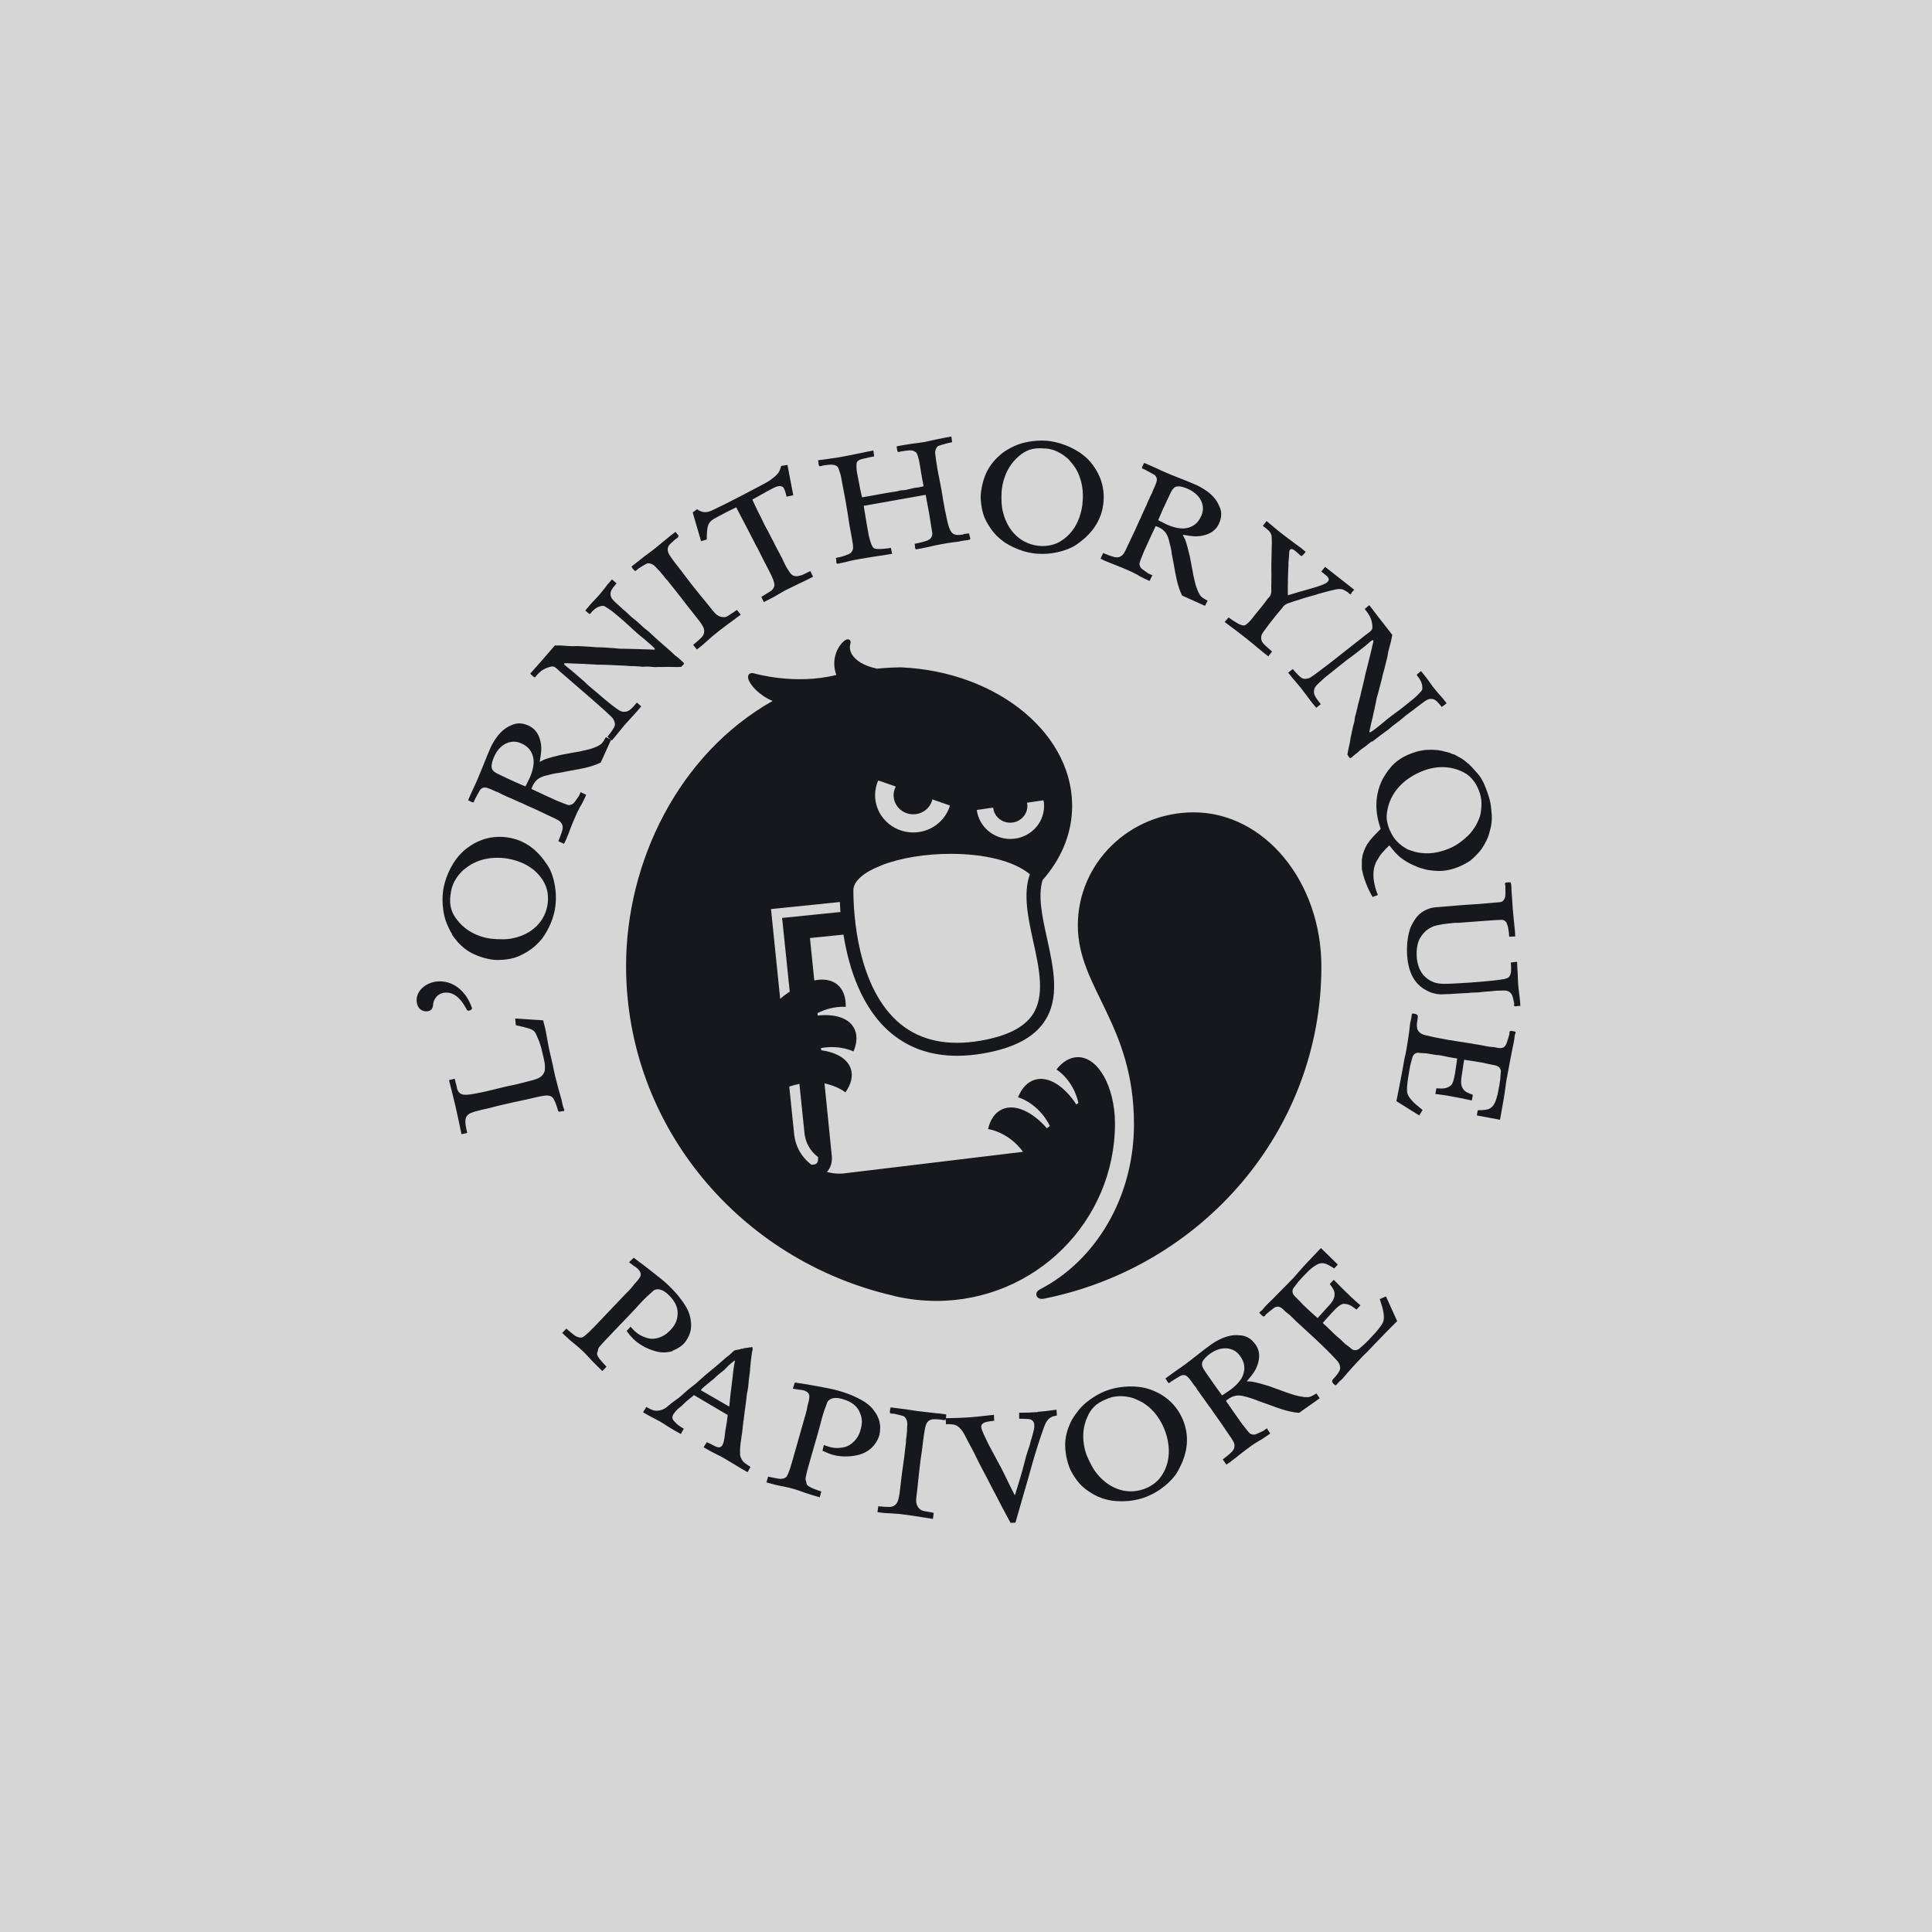
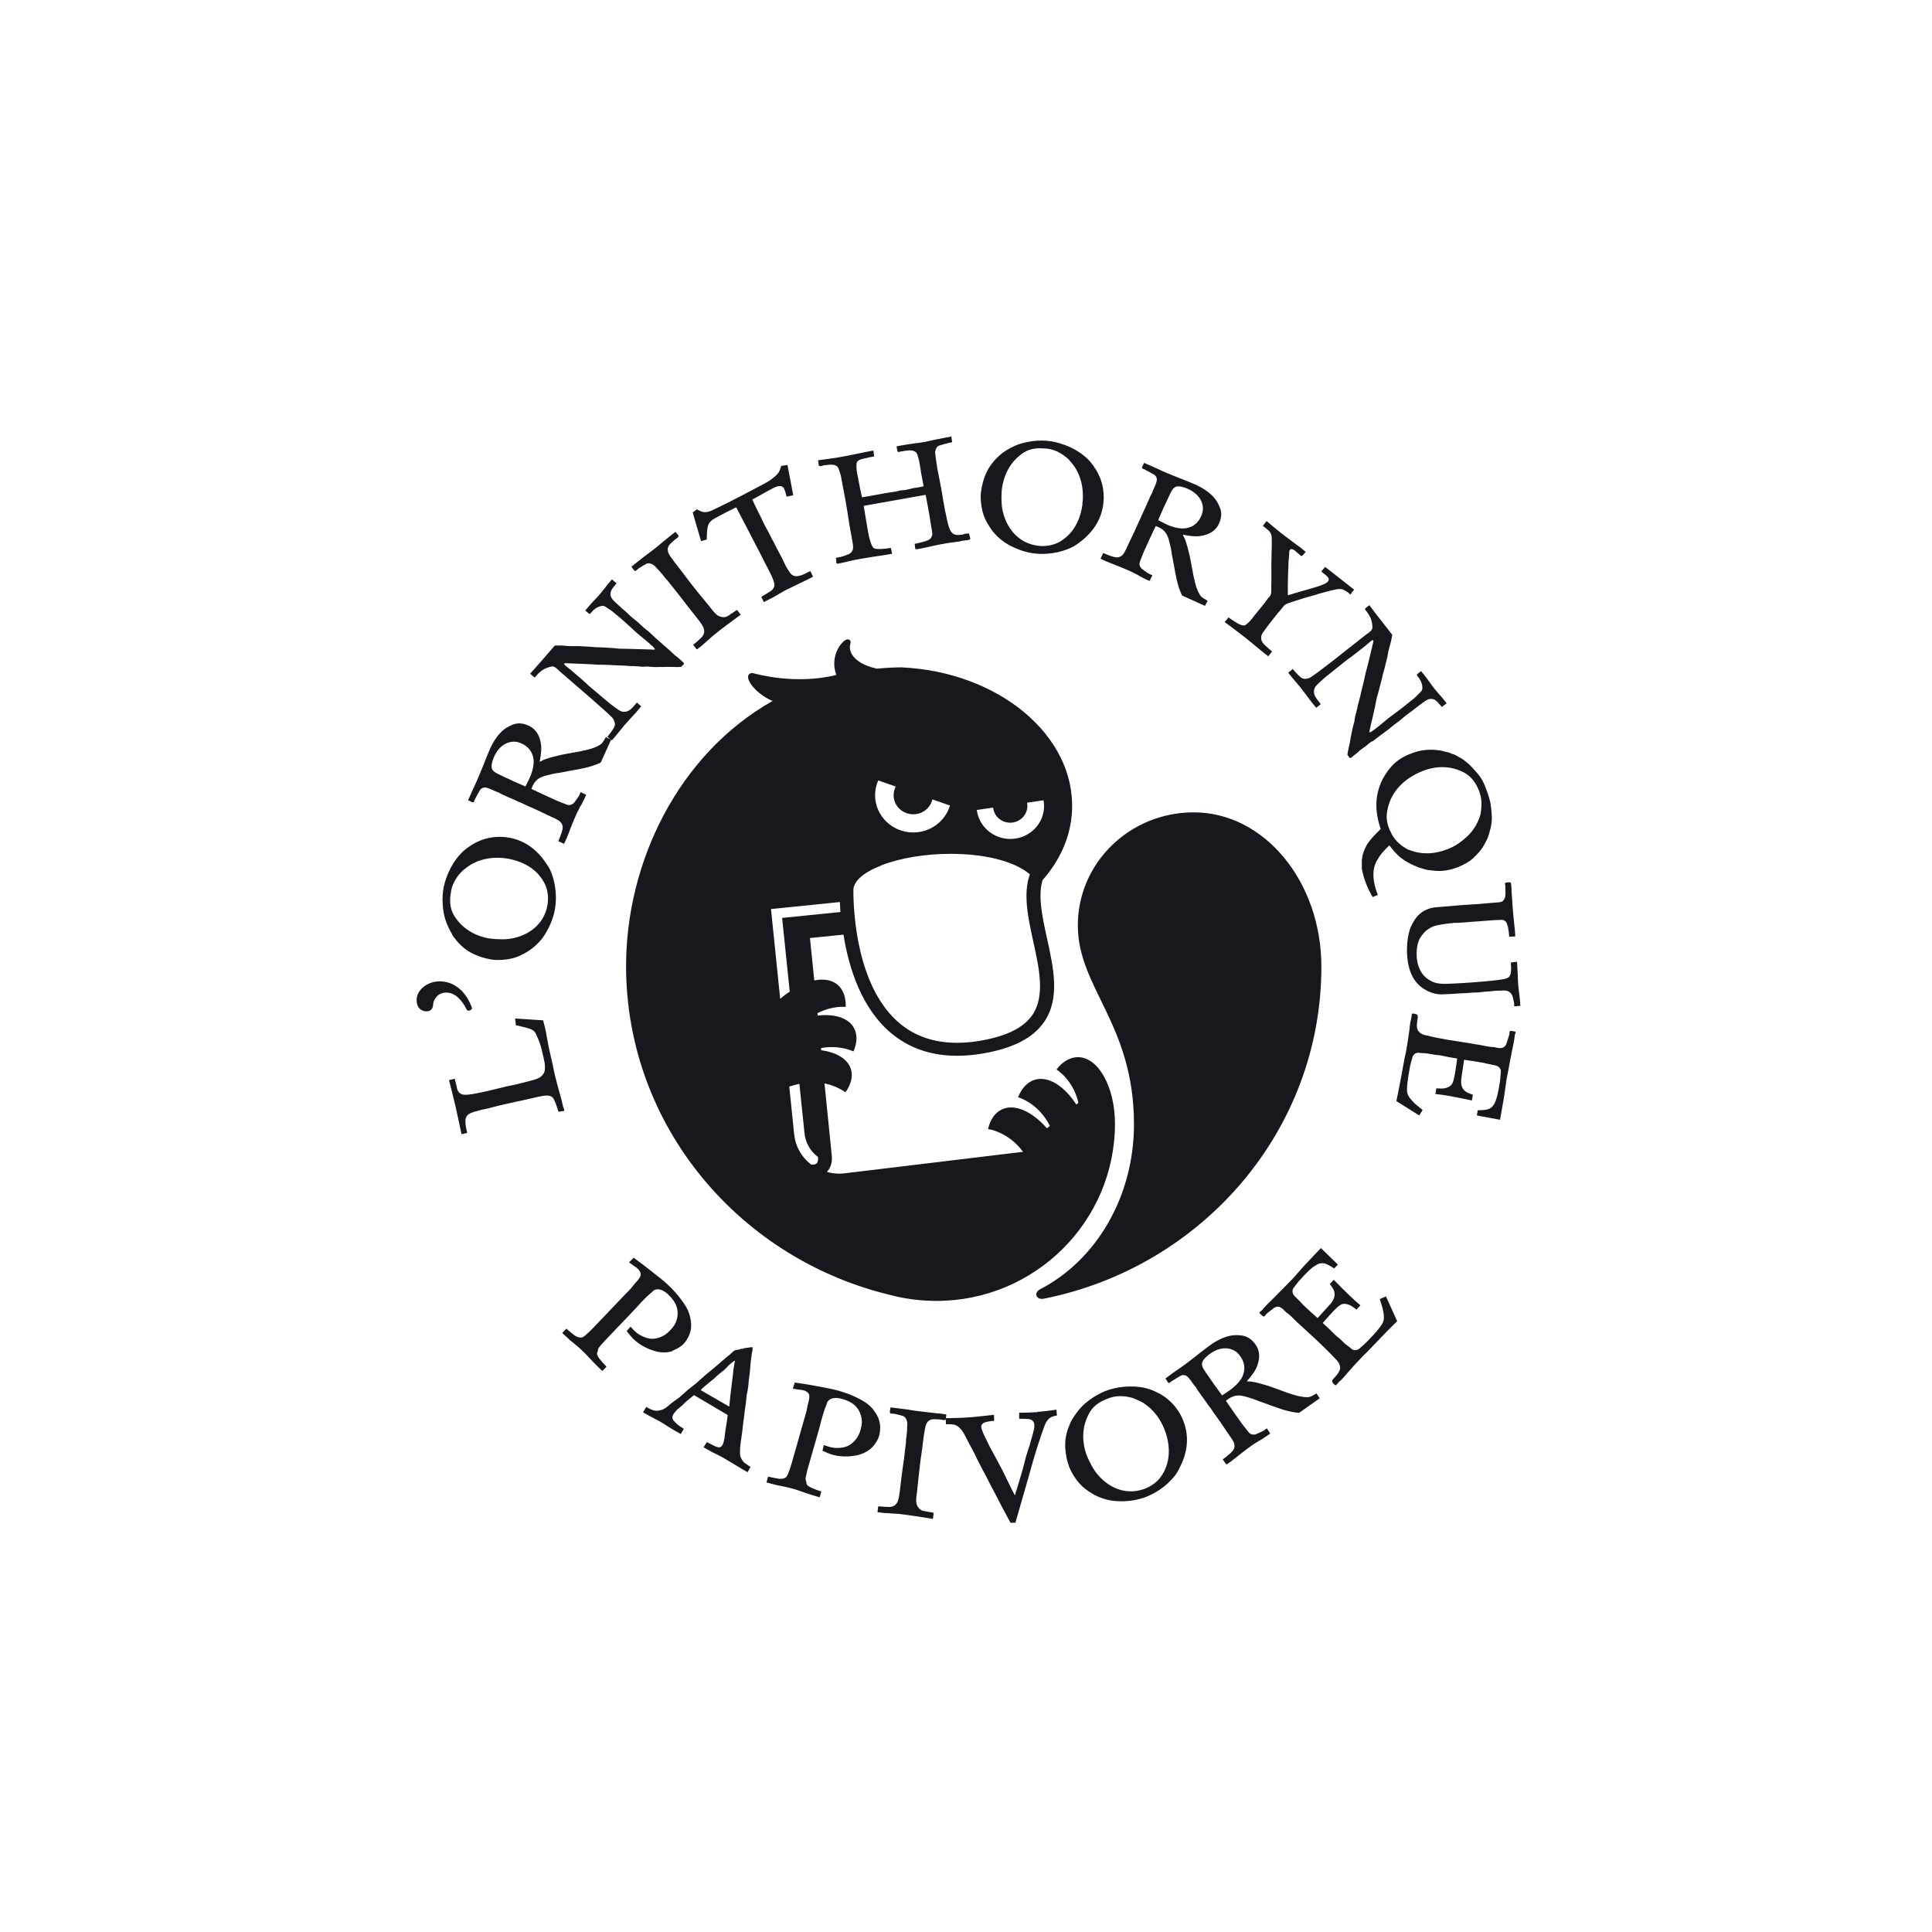
<svg xmlns="http://www.w3.org/2000/svg" viewBox="0 0 170 170">
  <defs>
    <style>.cls-1{fill:#d6d6d6;}.cls-2{fill:#17181d;}</style>
  </defs>
  <g id="FOND">
    <g id="gris">
-       <rect class="cls-1" width="170" height="170" />
-     </g>
+       </g>
  </g>
  <g id="LOGO_NB_fond_foncé">
    <g id="ornithorynque">
      <path class="cls-2" d="M49.44,96.88c-.2-.7-.41-1.44-.58-2.14-.08-.36-.17-.73-.24-1.12l-.27-1.17c-.11-.48-.18-.96-.28-1.46-.07-.41-.17-.81-.28-1.21l-2.46-.16.06.59c.23.05,1.04.23,1.27.33.42.16.46.36.6.67.27.56.4,1.12.45,1.35l.11.46c.08.45.13.45.13.92,0,.16.02.5-.38.81-.22.17-.51.24-.75.31-.23.05-.46.13-.69.18-.49.13-1.01.25-1.53.35-.57.13-1.12.28-1.7.41-.32.08-.67.14-1,.21-.25.04-.98.21-1.3.06-.38-.17-.4-.61-.41-.65-.05-.23-.13-.47-.18-.7l-.5.12c.19.76.39,1.52.57,2.3.19.82.35,1.63.53,2.46l.5-.11c-.15-.67-.25-1.17-.04-1.48.15-.23.5-.36,1.02-.48.3-.09.59-.14.9-.21.32-.09.65-.17.97-.25.72-.17,1.43-.33,2.16-.48l1.05-.24c.67-.14,1.18-.29,1.49.06.09.12.11.22.18.34.12.28.23.65.24.69.05.21.09.2.3.15.15-.04.29.02.27-.14-.02-.09-.06-.19-.1-.26l-.12-.52ZM41.1,88.89c.15.1.36.01.44-.16-.43-1.31-1.46-2.41-2.91-2.38-1.09.03-1.99.8-1.97,1.66.02.82.57.99.88.98.4,0,.56-.29.57-.58.01-.4.35-1.06,1.14-1.07.86-.02,1.46.78,1.84,1.54ZM39.78,82.24c.12.2.37.5.53.69.67.72,1.27,1.02,2.03,1.28.28.09.55.16.84.21.35.06.71.06,1.09.03.5-.03.94-.15,1.13-.22.47-.16.89-.42,1.07-.53.49-.31.88-.68,1.22-1.1.28-.37.92-1.37,1.13-2.55.28-1.56-.12-2.91-.44-3.57-.11-.2-.23-.4-.53-.81-.53-.71-1.47-1.68-3.04-1.96-1.58-.28-2.78.28-3.39.69-.59.39-.76.6-.99.84-.79.87-1.33,2.19-1.45,3.21-.13,1.09.08,2.11.23,2.53.09.3.39.95.58,1.24ZM39.66,78.67c.03-.41.18-1.22,1.07-2.08.13-.1.37-.31.78-.56.26-.13.59-.29.84-.35,1.04-.33,2.08-.17,2.37-.12.99.18,2.23.66,3,1.83.19.29.25.46.31.59.29.75.17,1.49.14,1.68-.3,1.68-1.68,2.73-3.4,2.96-.77.08-1.53-.02-1.75-.05-.31-.05-1.8-.32-2.8-1.63-.44-.56-.73-1.19-.57-2.28ZM59.97,58.14l-.26-.23c-.11-.09-.2-.17-.31-.24-.15-.13-.28-.27-.46-.43l-.53-.46c-.46-.4-.93-.82-1.37-1.24-.12-.1-.25-.19-.36-.28-.19-.17-.37-.35-.56-.52-.16-.14-.35-.28-.52-.42-.28-.24-.53-.52-.81-.73-.19-.17-.37-.35-.57-.52-.21-.21-.47-.41-.5-.74-.03-.36.18-.57.53-1l-.4-.35-.4.46c-.15.2-.3.41-.46.59-.25.33-.53.61-.81.91-.25.25-.45.52-.68.78l.25.22c.18.15.17.07.34-.12.04-.05.36-.39.72-.47.31-.09.35-.04.71.2.31.19.56.41.81.62.3.26.59.49.87.76.2.17.39.36.58.53.18.18.37.32.56.49.28.22.53.43.81.68.21.18.52.45.47.51,0,.04-.22.02-.4.01-.44,0-.89-.04-1.31-.04-.45-.02-.95-.02-1.41-.03-.17-.01-.35-.04-.5-.05-.29-.02-.59-.04-.91-.06-.23-.01-.45-.02-.66-.02l-.51-.04-.67-.04c-.16,0-.29-.02-.45-.02-.21,0-.43.02-.63,0-.28,0-.51-.04-.78-.05-.18,0-.39,0-.57,0l-1.3,1.5c-.28.33-.58.64-.87.98l.28.25c.15.13.16.06.27-.08.29-.34.56-.53.76-.61.27-.13.53-.19.64-.2.21,0,.38.17.66.44l2.82,2.44c.78.68,1.68,1.48,1.85,1.7.09.13.23.43.16.63-.03.18-.33.59-.64.98l.28.24-.42-.21c-.33.58-.34.6-.81.84-.35.15-.44.17-.76.26-.12.01-.2.06-.32.07-.12.03-.26.05-.38.09-.23.03-.44.08-.65.11-.33.07-.68.12-1.01.19-.41.1-1.09.26-1.5.42-.14.07-.37.2-.39.19.14-.8.18-1.21.09-1.68-.2-1.08-.84-1.39-1.07-1.5-.57-.26-1-.22-1.3-.12-.02,0-.31.12-.48.21-1.07.57-1.62,1.96-1.66,2.07-.28.63-.51,1.28-.79,1.93-.12.31-.26.62-.39.92-.25.51-.47,1.04-.7,1.55.11.05.2.11.33.17.2.09.19-.09.23-.17.02-.04.47-.89.49-.9.16-.21.4-.23.48-.21.26.03.7.25.92.35.07.03.15.04.2.07.16.07.31.18.48.24.18.08.35.18.54.24l.89.4c.2.07.37.17.57.26l.88.39c.3.14.6.29.9.43.6.29.96.41,1.2.63.13.14.21.29.21.48.02.25-.17.7-.38,1.23l.5.23c.09-.2.19-.37.26-.57.11-.25.2-.49.29-.75.16-.4.32-.8.5-1.2.08-.18.16-.36.26-.53.06-.15.15-.28.23-.41.15-.28.28-.56.41-.85l-.49-.24-.15.34c-.06.08-.38.56-.46.63-.11.1-.3.19-.44.17-.1,0-.63-.22-1.03-.38-.75-.34-1.5-.68-2.25-1.04.07-.15.23-.8.93-1.06.14-.07.3-.1.45-.14.19-.04.37-.09.53-.13.19-.04.38-.07.56-.09.33-.07.64-.12.94-.18.89-.16,1.79-.29,2.69-.72l.91-2.01.07.06c.22-.25.45-.52.65-.78.16-.18.28-.35.43-.53.22-.25.45-.49.66-.73.3-.31.57-.62.84-.96l-.38-.33c-.42.49-.65.78-1.04.81-.28.02-.42-.05-.75-.28-.33-.24-.66-.5-.97-.76-.5-.44-1.01-.85-1.51-1.28-.22-.22-.46-.43-.68-.62l-.79-.68c-.27-.23-.73-.54-.66-.62.03-.05.29-.03.52-.02.42.03.84.03,1.25.05.2.01.39.03.57.03.2.01.42.02.61.04.34,0,.67,0,1.02.02.36.03.73.03,1.07.05.25,0,.52.03.78.05.18,0,.39,0,.59.02.15,0,.29.02.46.04.15,0,.32-.01.49-.02.17.02.31.03.49.04.14.02.29,0,.43,0,.11,0,.21,0,.33,0,.2.01.4-.02.58-.01.36,0,.75.03,1.11,0l.08-.09s.09-.08.13-.12c.1-.12-.06-.23-.19-.32ZM46.46,68.74c-.07.16-.14.3-.23.46-.65-.27-1.29-.56-1.93-.87-.56-.28-1.02-.41-1.04-.84-.04-.25.13-.72.22-.91.45-1,1.19-1.34,1.8-1.32.29.02.47.1.58.15.23.1.97.42,1.09,1.44.08.81-.42,1.79-.49,1.89ZM64.38,53.97c-.38.28-.49.36-.81.33-.49-.06-.7-.38-1.16-.96-.57-.7-1.15-1.39-1.71-2.12-.23-.29-.46-.61-.69-.91-.26-.34-1.01-1.25-1.19-1.64-.06-.15-.06-.27-.07-.34.03-.35.26-.5.44-.67.08-.06.14-.14.24-.21.17-.13.23-.13.26-.23.04-.11-.02-.15-.11-.24l-.14-.18c-.22.17-.44.32-.65.51-.28.22-.55.45-.82.67-.4.34-.85.67-1.27.98l-1.14.9c.05.09.11.17.17.24.2.26.21.11.46-.08.09-.07.59-.36.7-.42.25-.1.52.06.58.1.15.1.19.15.39.37.14.14.29.3.42.47.11.11.19.27.32.4.04.05.09.08.11.11l.5.63c.28.33.53.68.79,1,.47.63.97,1.23,1.44,1.84.27.34.47.66.49.81.07.22.05.48-.2.76-.24.23-.49.46-.74.65l.33.41.46-.36c.33-.28.64-.58.96-.85.79-.65,1.62-1.25,2.44-1.85l-.33-.42c-.15.09-.3.19-.44.3ZM70.45,50.63c-.66.23-.89-.14-1.03-.38-.1-.15-.2-.29-.27-.43-.12-.23-.22-.46-.33-.69-.2-.4-.44-.81-.64-1.21-.07-.18-.18-.35-.28-.54-.11-.21-.2-.43-.33-.65-.1-.19-.21-.37-.31-.57-.12-.23-.21-.45-.31-.65l-.24-.47c-.18-.35-.35-.73-.51-1.08.57-.31,1.14-.65,1.72-.95.17-.09.69-.38.95-.16.06.03.08.07.13.17.12.23.14.46.22.68l.58-.12-.51-2.67-.55.09c-.05.16-.12.41-.23.58-.14.2-.44.44-.44.44-.43.36-.64.44-1.48.89-.9.48-1.81.95-2.72,1.41-.24.13-.5.23-.74.36-.34.15-.73.42-1.17.38-.33-.03-.57-.22-.63-.25l-.38.28.74,2.53.5-.15c0-.46.03-.97.1-1.18.13-.47.53-.63.83-.8.55-.3,1.09-.58,1.66-.85.58,1.09,1.15,2.21,1.72,3.31.26.46.48.94.73,1.42.48.94.84,1.55.91,2.03.04.29-.21.53-.25.55-.09.09-.51.33-.9.57l.22.46.86-.44c.32-.19.65-.38.98-.57.42-.21.85-.41,1.27-.62.41-.19.81-.39,1.22-.6l-.23-.5c-.29.12-.54.28-.82.38ZM84.77,47.03c-.27.03-.62.11-.89-.06-.42-.24-.56-1.35-.65-1.72-.07-.27-.12-.54-.16-.81-.06-.25-.09-.5-.13-.75-.12-.8-.3-1.58-.45-2.39-.11-.64-.2-1.32-.21-1.5.01-.04.03-.36.26-.55.06-.03.19-.07.36-.12.28-.09.59-.16.88-.22l-.07-.5c-.37.07-.73.13-1.08.21-.42.07-.84.19-1.27.27-.35.06-.68.1-1.01.14-.51.07-.97.15-1.45.24,0,.12.02.24.05.35.04.23.17.15.28.11.64-.09.99-.18,1.28.01.16.09.16.13.25.39.01.06.04.11.05.17.09.3.13.65.19.98.07.5.18,1,.27,1.51-.29.07-.54.12-.81.14-.25.05-.5.13-.76.18-.14.02-.29.03-.45.04-.17.03-.34.1-.5.11-.99.14-1.93.35-2.9.5-.12-.48-.21-.98-.3-1.46-.14-.77-.18-.77-.19-1.28.02-.03-.03-.26.07-.39.14-.2.44-.24.67-.3.11-.02.23-.04.34-.08l.48-.09-.07-.52c-.93.17-1.84.39-2.77.55-.31.06-.63.12-.95.15-.39.07-.78.1-1.15.16l.04.21c0,.06,0,.14.02.2.04.21.27.07.43.04.19-.03.62-.09.85-.05.02,0,.26.03.39.19.08.11.1.22.14.33l.13.4.1.54c.1.56.22,1.12.32,1.7.13.71.24,1.45.35,2.17l.18.98c.09.48.16.89.13,1.07-.07.35-.35.48-.43.5-.41.17-.68.24-1.08.31,0,.08.03.14.04.19-.01.06-.01.14,0,.22.03.17.23.08.27.07l.25-.05c.23-.04.44-.1.67-.16.29-.07.59-.12.91-.18.39-.07.75-.12,1.14-.19.56-.08,1.11-.16,1.67-.26l-.11-.52c-.21.04-1.2.18-1.47.04-.16-.09-.26-.35-.36-.69-.1-.32-.16-.65-.21-.96-.13-.7-.23-1.39-.35-2.09l5.45-.97c.13.73.29,1.48.4,2.22.05.39.13.75.18,1.12.04.35-.18.57-.35.64-.16.11-1,.3-1.2.33l.03.19c.01.06,0,.12.01.17.03.19.16.11.31.09l.23-.04c.21-.04.44-.1.67-.14.51-.13,1.01-.22,1.52-.31.31-.06.62-.09.93-.13.23-.02.46-.1.68-.12.12-.02.22-.02.31-.04.35-.06.17-.15.1-.58-.16,0-.31.04-.47.05ZM96.23,41.01c-.42-.57-.64-.74-.89-.94-.91-.75-2.26-1.22-3.28-1.29-1.1-.08-2.1.19-2.52.35-.29.1-.93.43-1.21.64-.19.13-.48.39-.66.57-.68.71-.96,1.32-1.18,2.09-.08.29-.13.56-.17.85-.05.35-.03.71.02,1.09.05.5.2.94.27,1.12.18.46.47.87.58,1.04.33.48.72.84,1.16,1.16.38.26,1.41.85,2.6,1,1.58.2,2.9-.27,3.54-.62.19-.11.39-.25.79-.57.68-.57,1.6-1.56,1.8-3.14.2-1.6-.42-2.76-.86-3.35ZM95.25,44.37c-.13.99-.54,2.26-1.68,3.09-.28.2-.45.28-.58.34-.74.32-1.48.25-1.67.22-1.7-.22-2.81-1.54-3.13-3.25-.12-.77-.06-1.53-.03-1.75.04-.31.23-1.81,1.49-2.88.53-.46,1.15-.78,2.24-.68.42.01,1.23.12,2.14.96.1.13.33.36.59.75.15.25.32.57.39.82.38,1.02.27,2.07.23,2.36ZM107.16,44.27c-.57-1.08-1.96-1.62-2.07-1.67-.63-.28-1.28-.51-1.93-.78-.31-.12-.61-.26-.92-.39-.51-.25-1.04-.47-1.56-.7-.05.11-.12.21-.17.33-.09.2.09.19.17.23.03.02.89.47.9.49.21.16.23.4.21.48-.03.26-.25.7-.35.92-.03.07-.05.15-.07.2-.07.16-.18.31-.23.48-.08.18-.18.35-.24.54l-.41.89c-.07.2-.17.38-.26.57l-.39.87c-.14.3-.29.6-.43.9-.29.6-.41.95-.63,1.2-.14.13-.29.21-.48.21-.25.02-.7-.16-1.23-.38l-.23.5c.2.09.37.19.57.26.25.11.49.2.75.3.4.16.8.32,1.2.5.18.08.36.16.53.26.15.06.28.15.41.23.28.15.56.28.85.41l.25-.5-.34-.15c-.08-.06-.56-.38-.63-.46-.1-.11-.19-.3-.16-.44,0-.11.22-.63.38-1.03.34-.75.68-1.5,1.04-2.25.15.06.8.23,1.06.93.07.14.1.3.14.45.05.19.09.36.13.53.04.19.07.37.09.56.06.33.12.64.18.94.16.89.29,1.79.72,2.7l2.02.91.23-.45c-.58-.33-.6-.34-.84-.81-.15-.35-.17-.44-.26-.76-.01-.11-.06-.2-.07-.31-.03-.12-.06-.26-.09-.38-.03-.23-.08-.44-.12-.65-.06-.33-.12-.68-.19-1.01-.1-.41-.26-1.09-.42-1.5-.07-.14-.2-.37-.19-.39.8.15,1.21.18,1.68.09,1.08-.2,1.39-.83,1.5-1.07.26-.57.22-1,.12-1.3,0-.02-.12-.31-.21-.48ZM105.7,45.4c-.11.23-.42.97-1.44,1.09-.81.09-1.79-.42-1.89-.49-.16-.07-.3-.14-.46-.23.27-.65.56-1.3.87-1.93.27-.56.42-1.02.84-1.04.26-.04.72.13.91.22,1,.45,1.34,1.19,1.32,1.8-.03.29-.1.47-.15.58ZM115.92,52.28c.8-.22,1.55-.43,1.87-.45.18,0,.27.01.31.02.12.04.4.19.49.26.09.07.19.17.2.19.07,0,.12-.08.16-.18.09-.11.18-.19.21-.23l-2.56-2.01-.34.41.4.32c.29.23.31.4.19.55-.09.11-.17.16-.44.28-.48.2-1.04.33-1.56.49-.54.15-.97.28-1.53.45,0-.53-.01-1.03.01-1.54,0-.35.03-.7.04-1.04,0-.2,0-.39.03-.58l.03-.42c.03-.23-.02-.29.06-.4.21-.26.52.13.84.39.12.1.14.14.2.13.08,0,.2-.19.36-.36-.28-.25-.59-.49-.9-.7-.28-.22-.58-.43-.88-.66-.57-.42-1.11-.9-1.66-1.35l-.33.42c.42.33.63.47.73.75.08.19.04.48.06.72-.01.49-.02.91-.03,1.4-.01.39-.02.78-.01,1.19,0,.18.01.33,0,.52,0,.25,0,.49-.01.71,0,.42.03.54-.05.76-.04.15-.06.13-.23.32-.17.22-.32.44-.5.66-.22.28-.45.54-.66.81l-.29.37c-.08.11-.46.52-.63.55-.32.05-.83-.31-1.4-.7l-.34.4c.63.47,1.26.94,1.87,1.42.66.52,1.29,1.09,1.97,1.6l.33-.42c-.42-.38-.8-.67-.89-.9-.02-.02-.06-.12-.06-.25-.03-.28.07-.44.35-.8.24-.34.49-.66.75-.98.2-.25.37-.48.57-.7.23-.26.3-.41.45-.5.19-.12.3-.13.72-.28.67-.22,1.36-.43,2.07-.62ZM120.74,65.26c.48-.38.99-.75,1.48-1.11.12-.1.23-.21.34-.29.2-.16.41-.3.61-.46.17-.13.34-.29.51-.43.29-.23.61-.43.88-.66.2-.16.41-.3.61-.46.24-.17.49-.39.82-.35.36.04.52.29.88.71l.42-.33-.38-.48c-.17-.19-.35-.38-.49-.56-.27-.31-.5-.63-.74-.97-.2-.29-.42-.54-.64-.82l-.26.21c-.19.14-.1.15.05.36.03.04.31.43.32.79.03.32-.03.35-.33.66-.24.26-.5.47-.77.68-.31.24-.59.49-.91.72-.2.16-.43.31-.63.47-.21.14-.39.3-.59.46-.26.23-.53.44-.82.67-.22.17-.54.42-.59.36-.04-.02.03-.22.06-.4.08-.44.22-.87.29-1.28.11-.43.2-.93.29-1.38.05-.16.11-.33.14-.48.07-.28.15-.57.23-.88.06-.22.11-.43.15-.64l.14-.49.16-.65c.03-.15.08-.28.11-.43.04-.21.06-.43.12-.62.06-.27.14-.49.2-.76.04-.18.07-.38.11-.56l-1.22-1.56c-.27-.34-.52-.69-.8-1.05l-.29.23c-.16.12-.09.15.02.28.28.36.41.65.46.86.08.29.09.56.07.67-.04.2-.24.33-.56.56l-2.93,2.31c-.82.64-1.77,1.36-2.02,1.49-.15.06-.46.14-.65.03-.17-.06-.52-.44-.84-.81l-.4.32c.21.26.42.54.65.79.15.18.29.34.44.52.2.26.4.54.59.78.25.35.51.68.79,1l.4-.32c-.4-.51-.64-.79-.6-1.17.03-.28.13-.4.42-.68.3-.29.61-.56.94-.81.52-.41,1.02-.83,1.55-1.24.26-.18.51-.37.74-.55l.82-.64c.28-.22.66-.62.74-.53.05.03-.02.29-.08.51-.1.4-.18.82-.29,1.22-.05.19-.1.38-.14.56-.05.19-.1.41-.16.6-.07.33-.13.65-.22.99-.1.35-.17.71-.25,1.05-.06.24-.13.5-.2.75-.04.18-.07.38-.13.57-.03.15-.07.29-.12.45-.03.15-.05.32-.07.48-.05.16-.09.29-.13.47-.04.13-.05.29-.09.42-.01.11-.04.2-.07.33-.05.19-.06.4-.1.58-.07.35-.17.73-.22,1.09l.07.09s.06.11.09.15c.1.12.24-.01.35-.13l.28-.22c.11-.08.2-.16.29-.26.15-.12.32-.23.51-.37l.55-.44ZM123.23,75.45c.37.3.83.54,1.03.63.1.04.19.1.31.13.11.06.24.12.36.15l.28.08c.43.13.38.1.75.15.56.07,1.29.12,2.33-.29.51-.2.91-.46,1.08-.57.31-.23.84-.81.85-.84.06-.06.11-.15.18-.24.32-.48.52-.92.62-1.26.06-.22.11-.41.16-.61.13-.64.09-1.05.06-1.29-.02-.22-.03-.45-.07-.67-.03-.24-.09-.45-.15-.66-.09-.28-.17-.54-.28-.81-.29-.75-.49-1.05-1.05-1.65-.1-.11-.19-.22-.29-.31-.05-.07-.13-.12-.18-.18-.09-.05-.13-.12-.22-.17-.06-.06-.12-.1-.19-.16-.08-.05-.17-.12-.26-.17-.11-.06-.21-.11-.29-.16-.11-.06-.19-.11-.29-.16-.07-.01-.15-.05-.22-.06-.08-.05-.19-.1-.27-.11-.1-.04-.22-.06-.33-.08-.15-.05-.31-.09-.47-.11-.23-.04-.44-.04-.65-.06-.47,0-1.05.01-1.91.35-.26.1-.84.33-1.42.85-.37.34-.74.84-1.04,1.38-.8,1.6-.61,3.11-.17,4.39-.56.56-.86.87-1.07,1.18-.18.24-.19.31-.28.47-.2.44-.25.65-.28.89-.03.12-.04.27-.03.52,0,.15,0,.3,0,.44.03.18.15.74.36,1.27.16.42.36.83.59,1.22l.46-.18c-.02-.06-.7-1.56-.22-2.74.09-.25.18-.34.23-.43.07-.13.14-.24.23-.37.13-.16.28-.32.42-.48.13-.11.22-.23.35-.35.43.57.68.81.96,1.06ZM122.3,73.09c-.29-.73-.32-1.12-.26-1.56.09-.69.33-1.25.49-1.5.79-1.43,2.24-2.02,2.59-2.16.29-.12,1.57-.66,3.08-.16.12.04.51.18.83.39.25.16.68.55.96,1.14.43.87.39,1.52.34,1.98-.04.38-.06.65-.46,1.4-.23.38-.38.57-.5.7-.16.19-.35.35-.52.5-.63.54-1.1.75-1.42.88-1.24.49-2.15.43-2.87.27-.31-.09-.56-.18-.68-.22-.08-.05-.27-.15-.5-.31-.72-.54-.95-1.08-1.06-1.35ZM133.62,86.96c-.05-.41-.06-.8-.07-1.21-.03-.37-.04-.75-.06-1.12l-.55.06c.04.59.06.98-.14,1.25-.11.13-.3.16-.44.21-.33.06-.64.09-.95.13-.64.07-1.29.12-1.94.17-.43.03-.86.06-1.31.08-1.1.06-1.65.09-2.2-.19-.63-.3-1.21-.93-1.3-2.14-.03-.45.01-1.14.27-1.62.07-.12.26-.41.47-.61.11-.11.39-.32.75-.47.36-.12,1.22-.25,1.59-.27.19-.04.39-.03.59-.03l2.54-.19c.39-.03.78-.06,1.18-.07.27-.02.4.09.51.24.02.06.1.31.13.38.06.29.09.58.11.86l.53-.02c-.02-.28-.02-.53-.06-.8-.02-.26-.06-.53-.08-.78-.06-.59-.11-1.19-.14-1.78l-.05-.68c0-.16,0-.3-.02-.45,0-.1-.03-.17-.06-.27-.08-.01-.16,0-.27,0-.33.03-.21.13-.19.31,0,.1,0,.2,0,.29.02.45.02.75-.14.94-.14.21-.28.2-.65.23-1.02.1-2.02.17-3.03.23-.67.05-1.35.12-2.02.17-.45.03-.7.05-1.12.24-.57.26-.88.62-1.19,1.17-.16.29-.19.37-.25.55-.32.97-.26,2.09-.24,2.34.12,1.51.65,2.37,1.46,2.9.89.56,1.55.49,1.88.47.32,0,.65-.03.96-.05.33-.03.63-.03.96-.05l.45-.04c.17-.01.35,0,.57-.02.12,0,.23-.04.33-.04l.76-.06c.23-.02.47-.06.7-.05.29-.02.57-.02.67,0,.44.1.53.49.56.59,0,.04.12.52.12.54,0,.13-.05.2.02.23.06.04.16,0,.23,0,.1-.03.2-.01.29-.02-.02-.53-.1-1.03-.16-1.54ZM133.17,90.74c-.14-.02-.3-.09-.35.08,0,.06,0,.14-.01.2-.02.1-.23.76-.27.85-.09.2-.23.3-.32.32-.25.08-.5,0-.73-.05-.14,0-.27-.03-.39-.03-.45-.06-.87-.18-1.31-.23-.81-.15-1.61-.25-2.42-.39-.41-.07-.81-.16-1.21-.23-.63-.16-.95-.17-1.23-.4-.2-.2-.21-.26-.25-.48-.02-.22,0-.42.07-.83q.05-.27-.2-.33l-.16-.03c-.21-.04-.15.09-.19.28-.02.2-.08.35-.11.52-.04.23-.06.47-.08.68-.08.58-.16,1.13-.26,1.69-.05.25-.09.5-.16.75l-.24,1.33c-.15.81-.31,1.64-.48,2.45l2.01,1.26.3-.48c-.56-.46-.67-.52-1-.9-.4-.45-.39-.71-.37-1.14.04-.53.13-1.03.22-1.56.05-.31.13-.61.22-.92,0-.02.07-.43.41-.5.13-.04.18,0,.4.01.16,0,.33.02.49.03l.64.11c.14.03.25.03.37.04.24.02.48.09.71.13.32.08.64.11.95.17-.06.45-.12.88-.19,1.3-.1.54-.17.87-.35,1.05-.05.05-.14.12-.23.16-.35.18-.76.13-1.06.11l-.09.5c.37.05.74.09,1.09.15.72.13,1.41.27,2.12.42l.09-.5c-.41-.15-.64-.23-.82-.46-.19-.25-.26-.54-.18-1.09.07-.51.16-1.03.23-1.53.55.08,1.09.16,1.65.26.34.08.69.16,1.03.22.17.03.44.12.53.39.04.1.02.2,0,.44-.01.3-.05.59-.1.88-.15.83-.19,1.04-.36,1.49-.13.29-.22.42-.4.55-.23.18-.63.21-1.15.21l-.08.46,2.04.38.3-1.7c.11-.62.18-1.22.27-1.83.1-.54.22-1.1.31-1.64.1-.54.21-1.06.32-1.6l.06-.35c.02-.1.02-.2.03-.29.01-.08.07-.17.08-.24.02-.12-.02-.1-.22-.14Z" />
      <path class="cls-2" d="M59.17,118.85c.19-.06.66-.27,1-.62.24-.26.35-.51.43-.65.04-.1.09-.21.12-.32.05-.14.14-.52.07-.98-.06-.57-.23-1.09-.78-1.83-.37-.52-.79-.97-1.24-1.4-.36-.34-.75-.64-1.13-.94l-.98-.77c-.3-.23-.61-.44-.9-.67l-.41.4c.14.11.27.2.4.3.13.09.27.17.38.28.01.01.31.3.24.58-.06.24-.36.55-.51.71-.12.13-.2.27-.32.4-.15.18-.32.34-.49.51l-2.42,2.54c-.57.6-1.11,1.16-1.38,1.28-.14.06-.39.03-.67-.15-.25-.19-.49-.39-.75-.61l-.36.38c.23.22.47.42.69.64.38.31.77.62,1.12.96.3.28.58.61.87.91.29.3.57.57.85.84l.37-.38c-.41-.42-.8-.87-.83-1.09-.02-.13.04-.21.05-.25.04-.16.03-.17.06-.27.05-.11.25-.32.49-.59l1.16-1.22c.55-.58,1.11-1.14,1.64-1.72.43-.48.87-.96,1.37-1.38.19-.17.19-.2.35-.26.43-.14.87.17,1.15.44.7.67.86,1.26.81,1.8-.05.63-.34,1.01-.66,1.35-.31.32-.65.57-1.23.7-.29.05-.55.07-1.03-.12-.58-.22-.83-.49-1.22-.91l-.34.38c.19.26.39.5.6.71.73.69,1.57.97,1.98,1.08.43.12,1.01.13,1.47-.03ZM65.43,118.68h-.21c-.08.04-.15.07-.21.07-.15.03-.26.03-.37.08-.1.06-.12.09-.15.11-.1.1-.2.18-.29.27-.44.33-.84.72-1.28,1.08-.28.24-.57.48-.87.72l-.83.74c-.21.17-.44.34-.65.51-.27.23-.51.45-.78.69-.21.17-.46.32-.66.48-.47.39-.6.54-.99.65-.43.12-.71.05-1.27-.28l-.29.47.49.28c.34.19.68.35,1.02.54.24.14.47.29.7.44.36.23.74.45,1.12.65l.26-.46c-.5-.31-.55-.34-.8-.62-.1-.1-.13-.12-.17-.21-.09-.19.02-.39.04-.43.03-.05.1-.13.18-.24.07-.07.13-.15.19-.21.14-.12.3-.24.42-.35.15-.14.28-.29.45-.42.19-.17.38-.3.59-.48l2.96,1.75c-.02.19-.04.38-.07.59-.04.27-.1.53-.14.83-.04.32-.08.93-.25,1.22-.28.48-.75,0-1.38-.25l-.28.45.48.27c.42.24.88.44,1.3.68.34.2.65.4.99.59.35.22.72.44,1.1.65l.26-.46c-.42-.29-.62-.38-.76-.64-.2-.36-.16-.39-.16-.91.02-.39.07-.75.13-1.13.03-.21.07-.44.09-.67.02-.19.03-.37.06-.53,0-.16.06-.3.06-.46.04-.23.05-.45.08-.65l.09-.63c.02-.23.06-.49.08-.73.05-.24.1-.49.13-.74.01-.17.03-.37.05-.56l.1-.76c0-.13.02-.26.03-.41.01-.22.05-.44.07-.68.03-.17.04-.34.07-.51.05-.36.1-.28.04-.54-.26.03-.52.08-.79.11ZM64.64,119.88c-.04.27-.08.45-.11.7-.04.36-.07.68-.12,1.04-.04.38-.1.76-.14,1.14-.04.34-.06.67-.1,1.01l-2.5-1.44c.1-.17.25-.27.29-.31.12-.09.23-.2.35-.29.14-.12.3-.25.46-.37.18-.17.35-.34.57-.51.13-.1.25-.2.38-.3.15-.14.28-.29.44-.45.02,0,.44-.38.49-.38.02.01.02.05,0,.16ZM77.45,125.51c-.01-.11-.02-.23-.05-.34-.02-.15-.12-.52-.4-.91-.31-.48-.72-.85-1.54-1.25-.57-.29-1.15-.49-1.75-.66-.47-.13-.96-.21-1.44-.31l-1.22-.22c-.37-.06-.75-.11-1.11-.17l-.18.54c.18.03.33.05.49.08.16.02.32.03.47.07.02,0,.42.12.48.4.06.24-.06.65-.12.86-.05.17-.06.33-.1.5-.05.23-.13.45-.19.68l-.96,3.38c-.22.79-.44,1.55-.63,1.78-.09.12-.32.21-.66.18-.31-.05-.62-.12-.95-.19l-.15.51c.3.09.61.15.91.24.48.09.97.19,1.44.32.4.11.8.27,1.19.4.39.13.77.24,1.15.35l.14-.51c-.56-.18-1.11-.4-1.25-.58-.07-.1-.06-.2-.07-.25-.04-.16-.06-.16-.07-.27,0-.12.08-.4.15-.75l.46-1.62c.22-.77.45-1.52.65-2.28.16-.63.32-1.26.57-1.86.08-.24.07-.26.19-.39.32-.32.84-.25,1.22-.14.93.26,1.35.71,1.55,1.22.25.58.18,1.05.05,1.5-.12.43-.31.81-.77,1.19-.23.18-.46.32-.96.38-.61.07-.96-.05-1.5-.24l-.12.5c.29.14.58.26.86.35.96.27,1.84.13,2.26.03.44-.1.96-.36,1.29-.72.14-.14.46-.54.59-1.01.09-.34.07-.61.08-.77ZM91.33,124.25c-.55.04-1.1.06-1.65.06v.53c.26,0,.49,0,.71.02.12.01.17,0,.23.02.26.08.38.27.39.48.02.31-.04.49-.21,1.1-.08.25-.14.48-.2.72-.11.32-.23.67-.32.99-.11.4-.2.76-.3,1.15-.22.77-.44,1.51-.68,2.26-.41-.77-.79-1.61-1.2-2.41l-1.04-1.93c-.37-.76-.7-1.38-.72-1.68-.02-.22.19-.35.27-.38.19-.09.68-.15.87-.16l-.02-.53c-.66.07-1.33.16-1.99.21-.75.06-1.49.08-2.23.09,0-.03,0-.06,0-.1l.03-.23c-.27-.03-.54-.09-.82-.1-.35-.05-.7-.07-1.05-.12-.53-.05-1.07-.13-1.59-.22l-1.44-.18c-.03.09-.05.19-.06.29-.04.33.07.23.38.27.12.02.67.16.79.2.24.11.32.42.33.48.04.18.03.24.01.53,0,.2-.01.41-.04.63,0,.16-.06.33-.06.51,0,.06,0,.12,0,.16l-.1.8c-.03.43-.11.86-.16,1.26-.12.78-.2,1.56-.29,2.32-.06.43-.14.8-.23.92-.11.2-.3.38-.68.39-.34,0-.67-.03-.98-.06l-.07.52.58.07c.43.03.86.05,1.27.08,1.01.11,2.02.28,3.03.44l.07-.53c-.17-.04-.35-.08-.52-.1-.47-.08-.6-.1-.81-.34-.31-.39-.22-.76-.13-1.5.09-.9.19-1.79.3-2.71.05-.37.12-.76.16-1.13.05-.43.18-1.6.33-2,.06-.15.15-.24.19-.29.27-.22.54-.17.79-.16.1.01.2,0,.31.02.22.03.25.07.36.03.04-.02.06-.04.07-.07l.03.45c.31-.02.69.02.79.06.32.09.59.47.65.54.13.2.2.32.3.53.21.43.46.87.69,1.3.23.49.47.97.72,1.44.19.36.37.7.55,1.04.19.38.37.74.58,1.12.46.89.92,1.78,1.4,2.65l.43-.02c.39-1.33.76-2.67,1.15-4,.34-1.23.68-2.43,1.1-3.65.21-.59.35-1.07.53-1.3.25-.37.58-.42.87-.48l-.04-.51c-.55.08-1.09.15-1.66.19ZM101.96,122.59c-.63-.32-.9-.38-1.21-.46-1.15-.27-2.56-.11-3.51.28-1.02.41-1.81,1.09-2.11,1.42-.22.22-.64.8-.81,1.1-.12.2-.26.57-.35.8-.31.93-.28,1.61-.15,2.39.05.29.13.56.22.84.11.33.28.65.49.97.27.43.59.76.74.89.36.33.8.58.98.69.51.28,1.02.44,1.55.53.46.07,1.65.15,2.78-.23,1.51-.51,2.49-1.51,2.91-2.11.12-.19.24-.39.46-.86.37-.81.76-2.1.25-3.61-.52-1.52-1.59-2.3-2.24-2.64ZM102.39,129.55c-.17.31-.29.45-.37.56-.52.61-1.22.87-1.41.93-1.62.55-3.2-.16-4.23-1.55-.44-.64-.73-1.35-.8-1.55-.1-.3-.59-1.73.09-3.24.28-.65.69-1.21,1.72-1.6.38-.17,1.16-.43,2.34-.07.15.07.46.18.87.41.24.17.54.38.71.57.79.75,1.15,1.74,1.25,2.02.32.95.5,2.27-.16,3.51ZM114.71,122.92c-.37-.05-.47-.08-.79-.16-.1-.05-.2-.05-.31-.1-.12-.03-.25-.09-.37-.12-.21-.09-.43-.15-.62-.23-.32-.11-.65-.24-.97-.35-.4-.12-1.07-.32-1.51-.39-.15-.01-.42-.02-.43-.03.53-.62.77-.95.93-1.41.37-1.04-.02-1.62-.17-1.83-.36-.51-.75-.69-1.07-.76-.01-.02-.33-.05-.52-.06-1.22-.05-2.39.88-2.48.95-.56.4-1.09.84-1.65,1.27-.26.21-.53.4-.81.6-.47.31-.93.66-1.39.99.07.1.12.2.2.32.12.18.2.02.29-.04.03-.02.85-.53.88-.53.24-.1.47,0,.52.06.21.16.48.57.62.77.04.06.1.12.14.16.1.14.17.31.29.44.12.16.21.33.34.48l.57.8c.14.16.24.33.36.51l.56.78c.2.27.37.56.56.83.37.56.62.84.72,1.15.04.19.04.36-.06.53-.11.22-.5.52-.95.87l.32.45c.18-.12.35-.22.51-.36.23-.16.42-.32.64-.5.34-.27.68-.53,1.03-.78.16-.11.32-.23.49-.32.13-.09.27-.17.41-.24.26-.16.52-.35.78-.53l-.3-.46-.3.22c-.09.04-.61.29-.71.32-.15.03-.35.01-.47-.08-.09-.06-.43-.51-.7-.85-.48-.67-.95-1.34-1.42-2.03.13-.09.61-.57,1.34-.45.15.01.31.07.46.1.19.06.36.1.52.16.19.06.36.13.53.2.32.11.61.21.9.32.85.31,1.69.65,2.69.73l1.81-1.28-.28-.43c-.58.34-.6.35-1.12.32ZM109.33,121.11c-.34.74-1.27,1.33-1.37,1.39-.14.1-.27.19-.43.28-.42-.57-.83-1.14-1.23-1.73-.35-.52-.67-.87-.48-1.25.1-.24.47-.55.65-.68.9-.64,1.7-.56,2.22-.23.24.17.35.32.42.42.15.21.63.85.22,1.8ZM121.93,114.08l-.52.23c.21.69.27.8.34,1.3.08.6-.06.81-.32,1.16-.32.43-.67.79-1.04,1.18-.22.23-.45.44-.69.64-.01.02-.3.31-.62.19-.12-.04-.15-.09-.32-.23-.13-.09-.27-.2-.4-.3l-.46-.44c-.1-.1-.2-.16-.29-.24-.18-.15-.35-.34-.52-.5-.23-.24-.47-.44-.7-.66.3-.34.58-.66.88-.98.38-.4.62-.62.87-.69.07-.02.18-.02.28,0,.39.04.7.32.94.49l.35-.37c-.28-.24-.57-.49-.82-.73-.53-.5-1.02-1-1.53-1.52l-.35.37c.26.36.4.54.42.84.02.32-.08.6-.45,1.01-.34.38-.7.77-1.04,1.15-.41-.36-.82-.73-1.23-1.12-.24-.26-.48-.51-.74-.76-.13-.12-.3-.34-.22-.62.03-.11.09-.18.24-.37.17-.24.36-.46.57-.68.58-.61.73-.77,1.13-1.04.27-.17.41-.23.63-.24.29-.02.64.18,1.08.46l.32-.34-1.49-1.45-1.19,1.25c-.43.45-.82.92-1.23,1.38-.38.4-.79.8-1.17,1.19-.38.4-.76.77-1.15,1.15l-.24.26c-.07.07-.12.15-.19.23-.06.06-.15.1-.2.16-.08.08-.04.1.1.23.1.09.2.24.33.13.04-.04.08-.12.12-.16.07-.07.61-.5.7-.56.19-.12.36-.12.44-.09.26.08.41.28.58.44.11.08.21.18.31.24.34.3.62.63.97.92.6.57,1.21,1.1,1.8,1.67.3.28.58.58.88.87.44.48.7.66.8,1.01.06.28.04.33-.06.54-.11.2-.23.35-.51.65q-.19.2-.02.39l.11.11c.16.15.18,0,.32-.13.12-.16.26-.24.38-.37.16-.17.31-.36.45-.52.39-.44.75-.85,1.15-1.26.18-.19.35-.37.54-.54l.94-.98c.57-.6,1.16-1.2,1.75-1.78l-.98-2.16Z" />
      <path class="cls-2" d="M105.04,71.48c-5.64,0-10.2,4.45-10.2,9.95s4.94,8.67,4.94,17.49c0,6.45-3.38,12-8.25,14.52h0c-.62.31-.34.98.34.83,13.93-2.79,24.4-14.81,24.4-29.21,0-7.5-5.03-13.58-11.23-13.58M98.11,98.91s0-.05,0-.07c-.02-3.22-1.47-5.82-3.26-5.82-.7,0-1.36.4-1.89,1.09,0,0,1.46.86,1.93,2.93l-.18.15c-1.05-1.61-2.43-2.52-3.62-2.19-.68.19-1.19.75-1.51,1.55,0,0,1.77.47,2.8,2.52l-.26.21c-1.28-1.46-2.79-2.17-3.92-1.68-.64.28-1.07.91-1.26,1.75,0,0,1.76.21,3.08,2l-15.68,1.89c-.17.02-.33.03-.5.03-.37,0-.73-.05-1.08-.15.33-.35.49-.86.43-1.42l-.64-6.37c1.17.24,1.84.79,1.84.79.5-.71.69-1.44.47-2.09-.3-.88-1.28-1.43-2.6-1.62l-.02-.19c1.69-.3,2.86.3,2.86.3.34-.8.36-1.55,0-2.14-.51-.84-1.7-1.18-3.15-1.02l-.02-.21c1.35-.69,2.49-.55,2.49-.55.02-.86-.23-1.57-.78-2-.51-.39-1.21-.49-1.99-.33l-.38-3.73,2.95-.3c.46,2.91,1.59,6.55,4.28,8.74,1.57,1.28,3.49,1.92,5.72,1.92.74,0,1.51-.07,2.32-.21,2.62-.46,4.37-1.36,5.33-2.76,1.43-2.07.83-4.76.26-7.36-.42-1.91-.82-3.73-.39-5.13,1.54-1.75,2.49-3.84,2.59-6.12.3-6.58-6.44-12.22-15.05-12.6-.73.01-1.44.05-2.14.12-.03-.01-.05-.02-.08-.03-1-.22-1.75-.66-2.09-1.22-.18-.3-.23-.62-.15-.92.07-.23,0-.33-.09-.38-.09-.05-.25-.07-.51.16-.55.49-1.11,1.64-.63,2.94-3.63.91-7.17-.12-7.21-.13-.2-.06-.35-.04-.45.05-.07.06-.14.18-.09.4.13.54.92,1.45,2.14,1.97-8.32,4.7-12.89,14.22-12.89,23.32,0,14.09,10.03,25.9,23.51,29.01.06.02.11.03.17.05,1.16.26,2.37.41,3.62.41,8.68,0,15.72-6.99,15.72-15.62M87.39,71.06c.07.75.71,1.33,1.5,1.33.83,0,1.51-.66,1.51-1.47,0-.1-.01-.2-.03-.29l1.45-.21c.03.16.05.33.05.5,0,1.6-1.33,2.9-2.97,2.9-1.52,0-2.77-1.12-2.95-2.55l1.46-.21ZM77.27,68.67l1.55.54c-.12.23-.19.49-.19.76,0,.93.77,1.68,1.73,1.68.82,0,1.51-.56,1.68-1.31l1.55.54c-.41,1.37-1.7,2.37-3.23,2.37-1.86,0-3.36-1.47-3.36-3.28,0-.46.1-.9.28-1.3M77.53,76.15c1.71-.67,3.94-1.02,6.13-1.02,2.79,0,5.5.57,6.96,1.8-.62,1.73-.15,3.86.3,5.92.52,2.36,1.06,4.8-.08,6.46-.77,1.12-2.26,1.86-4.54,2.26-2.88.5-5.25.01-7.05-1.45-3.86-3.15-4.16-9.82-4.16-11.79,0-.78.89-1.57,2.44-2.17M67.84,79.99l6.06-.62c.01.27.03.56.05.88l-5.13.52.67,6.48c-.28.19-.57.4-.84.64l-.81-7.91ZM71.83,102.39c-.09.07-.24.1-.43.09-.01,0-.03-.02-.04-.02-.85-.66-1.37-1.6-1.48-2.65l-.43-4.2c.31-.1.6-.18.89-.24l.45,4.35c.08.81.49,1.54,1.14,2.05.02.01.04.02.05.03v.05c.03.25-.03.45-.15.54" />
    </g>
  </g>
</svg>